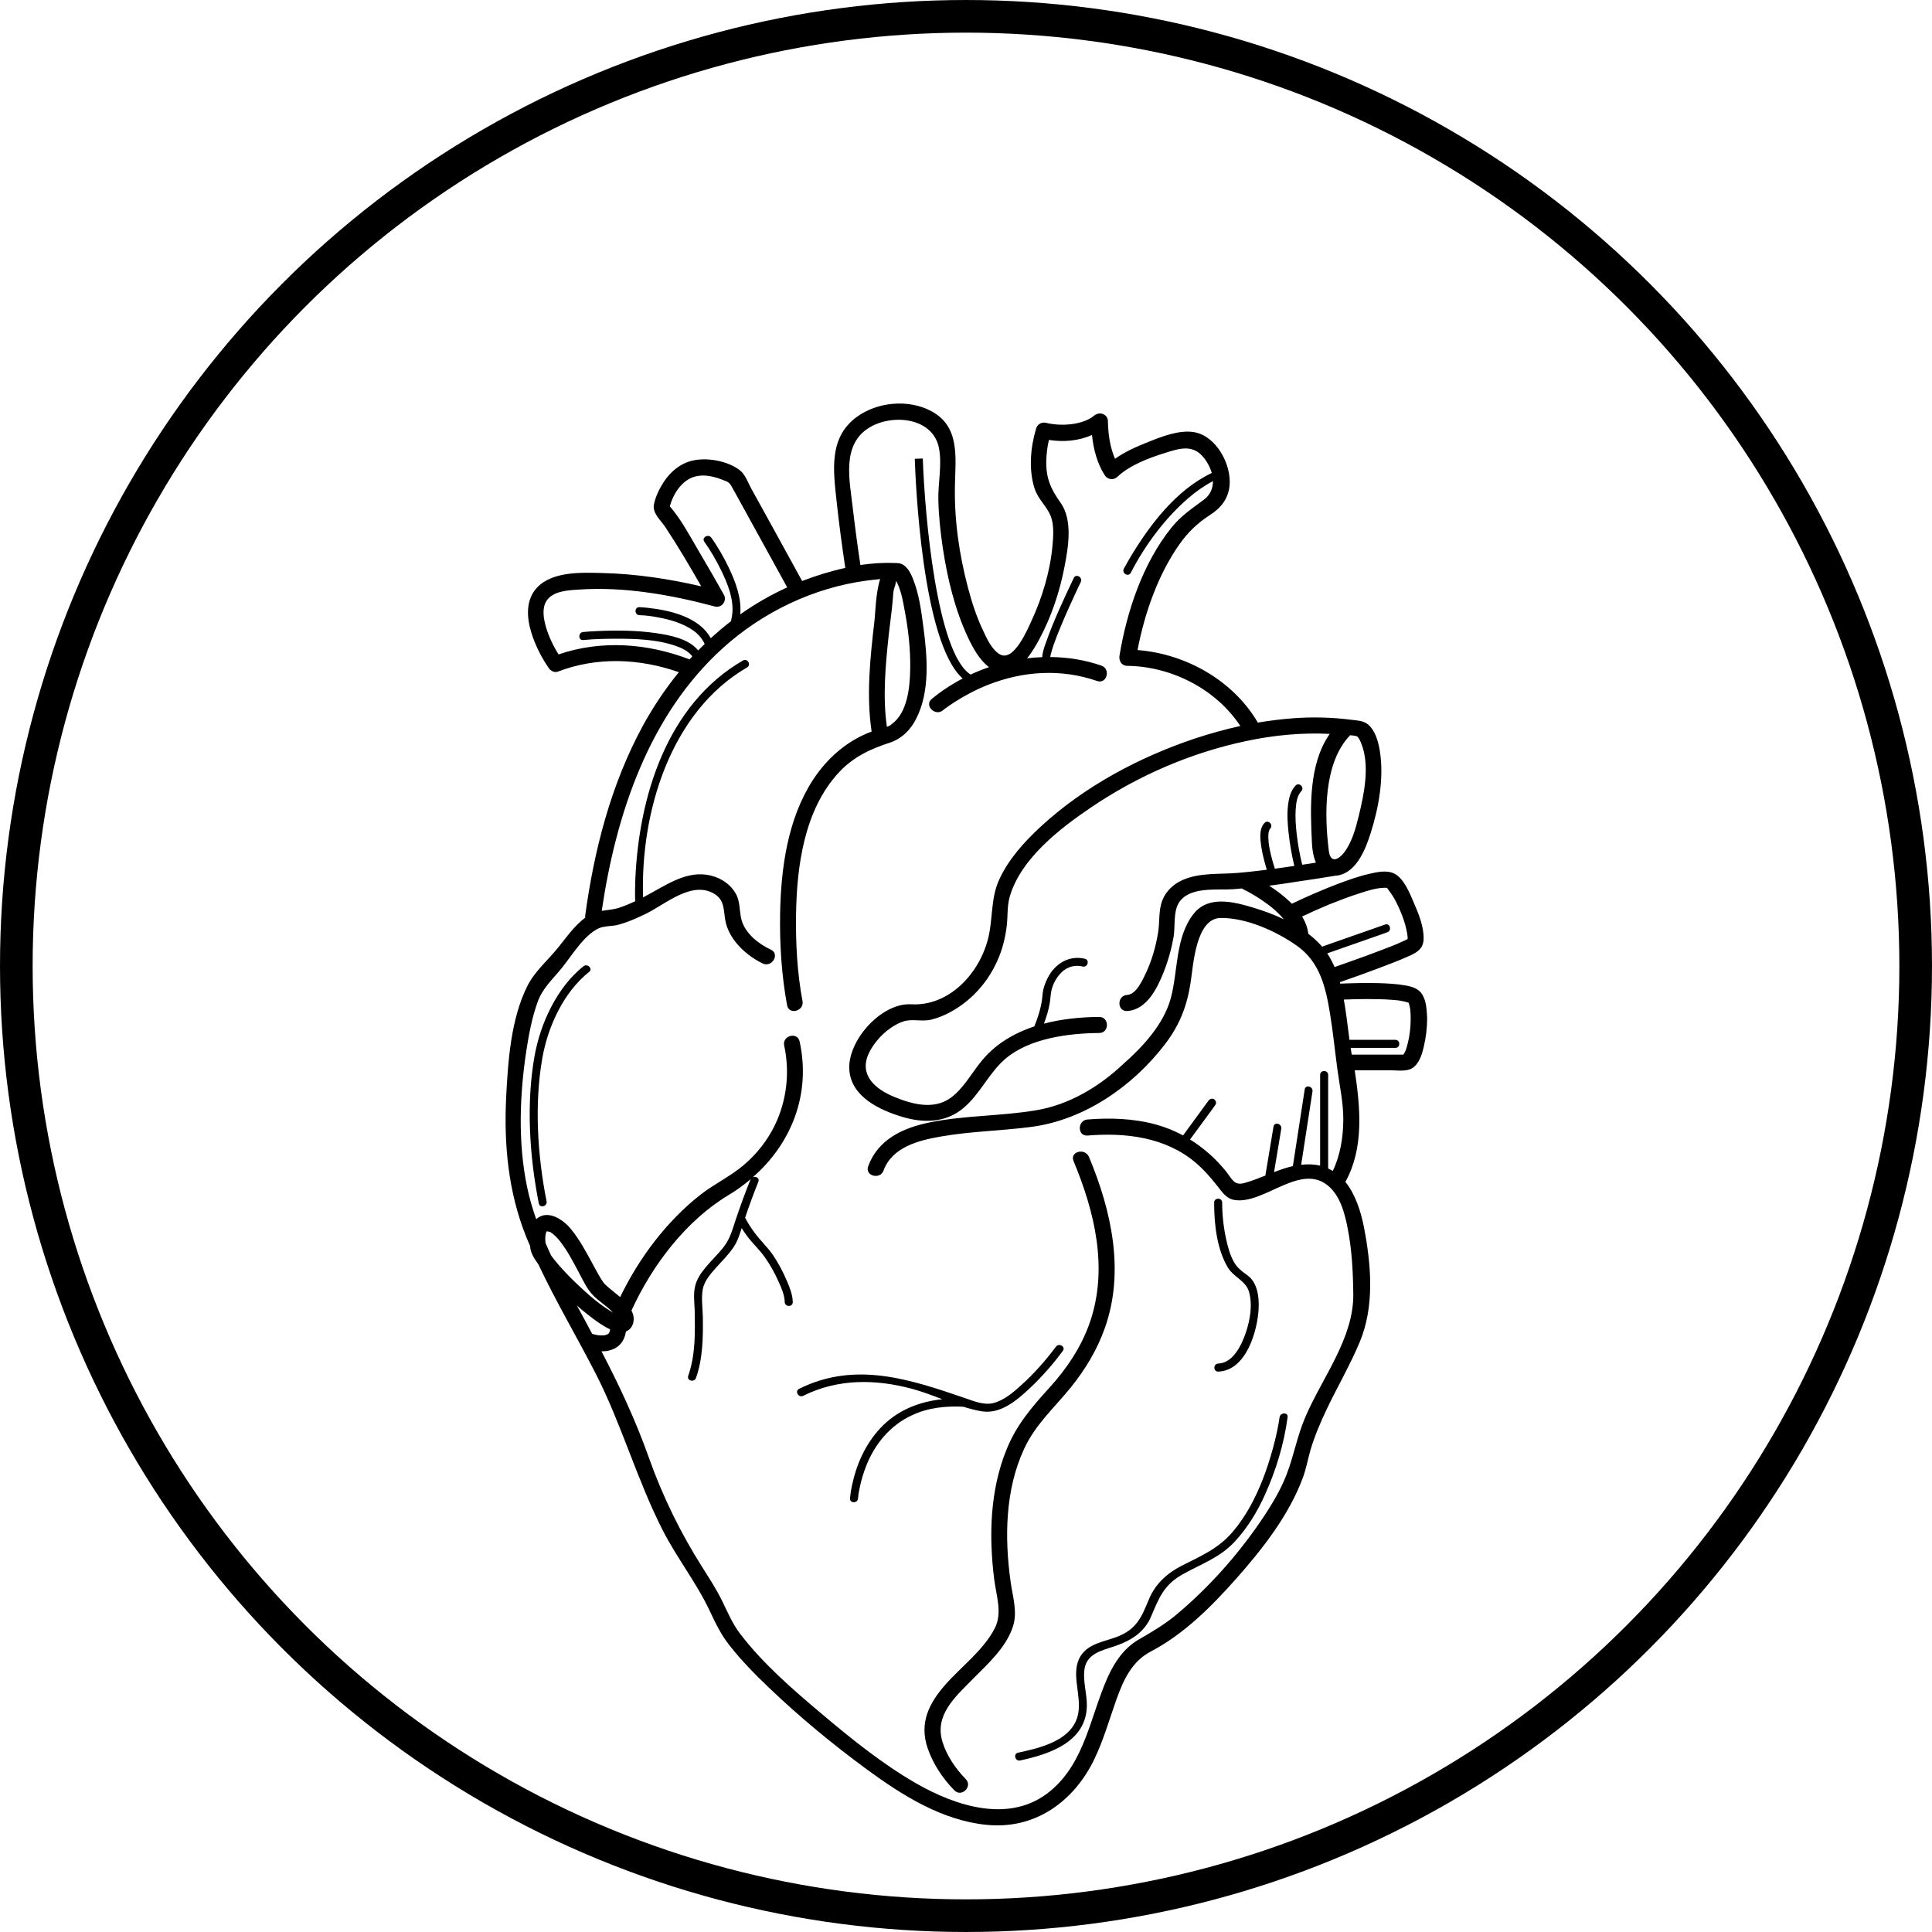
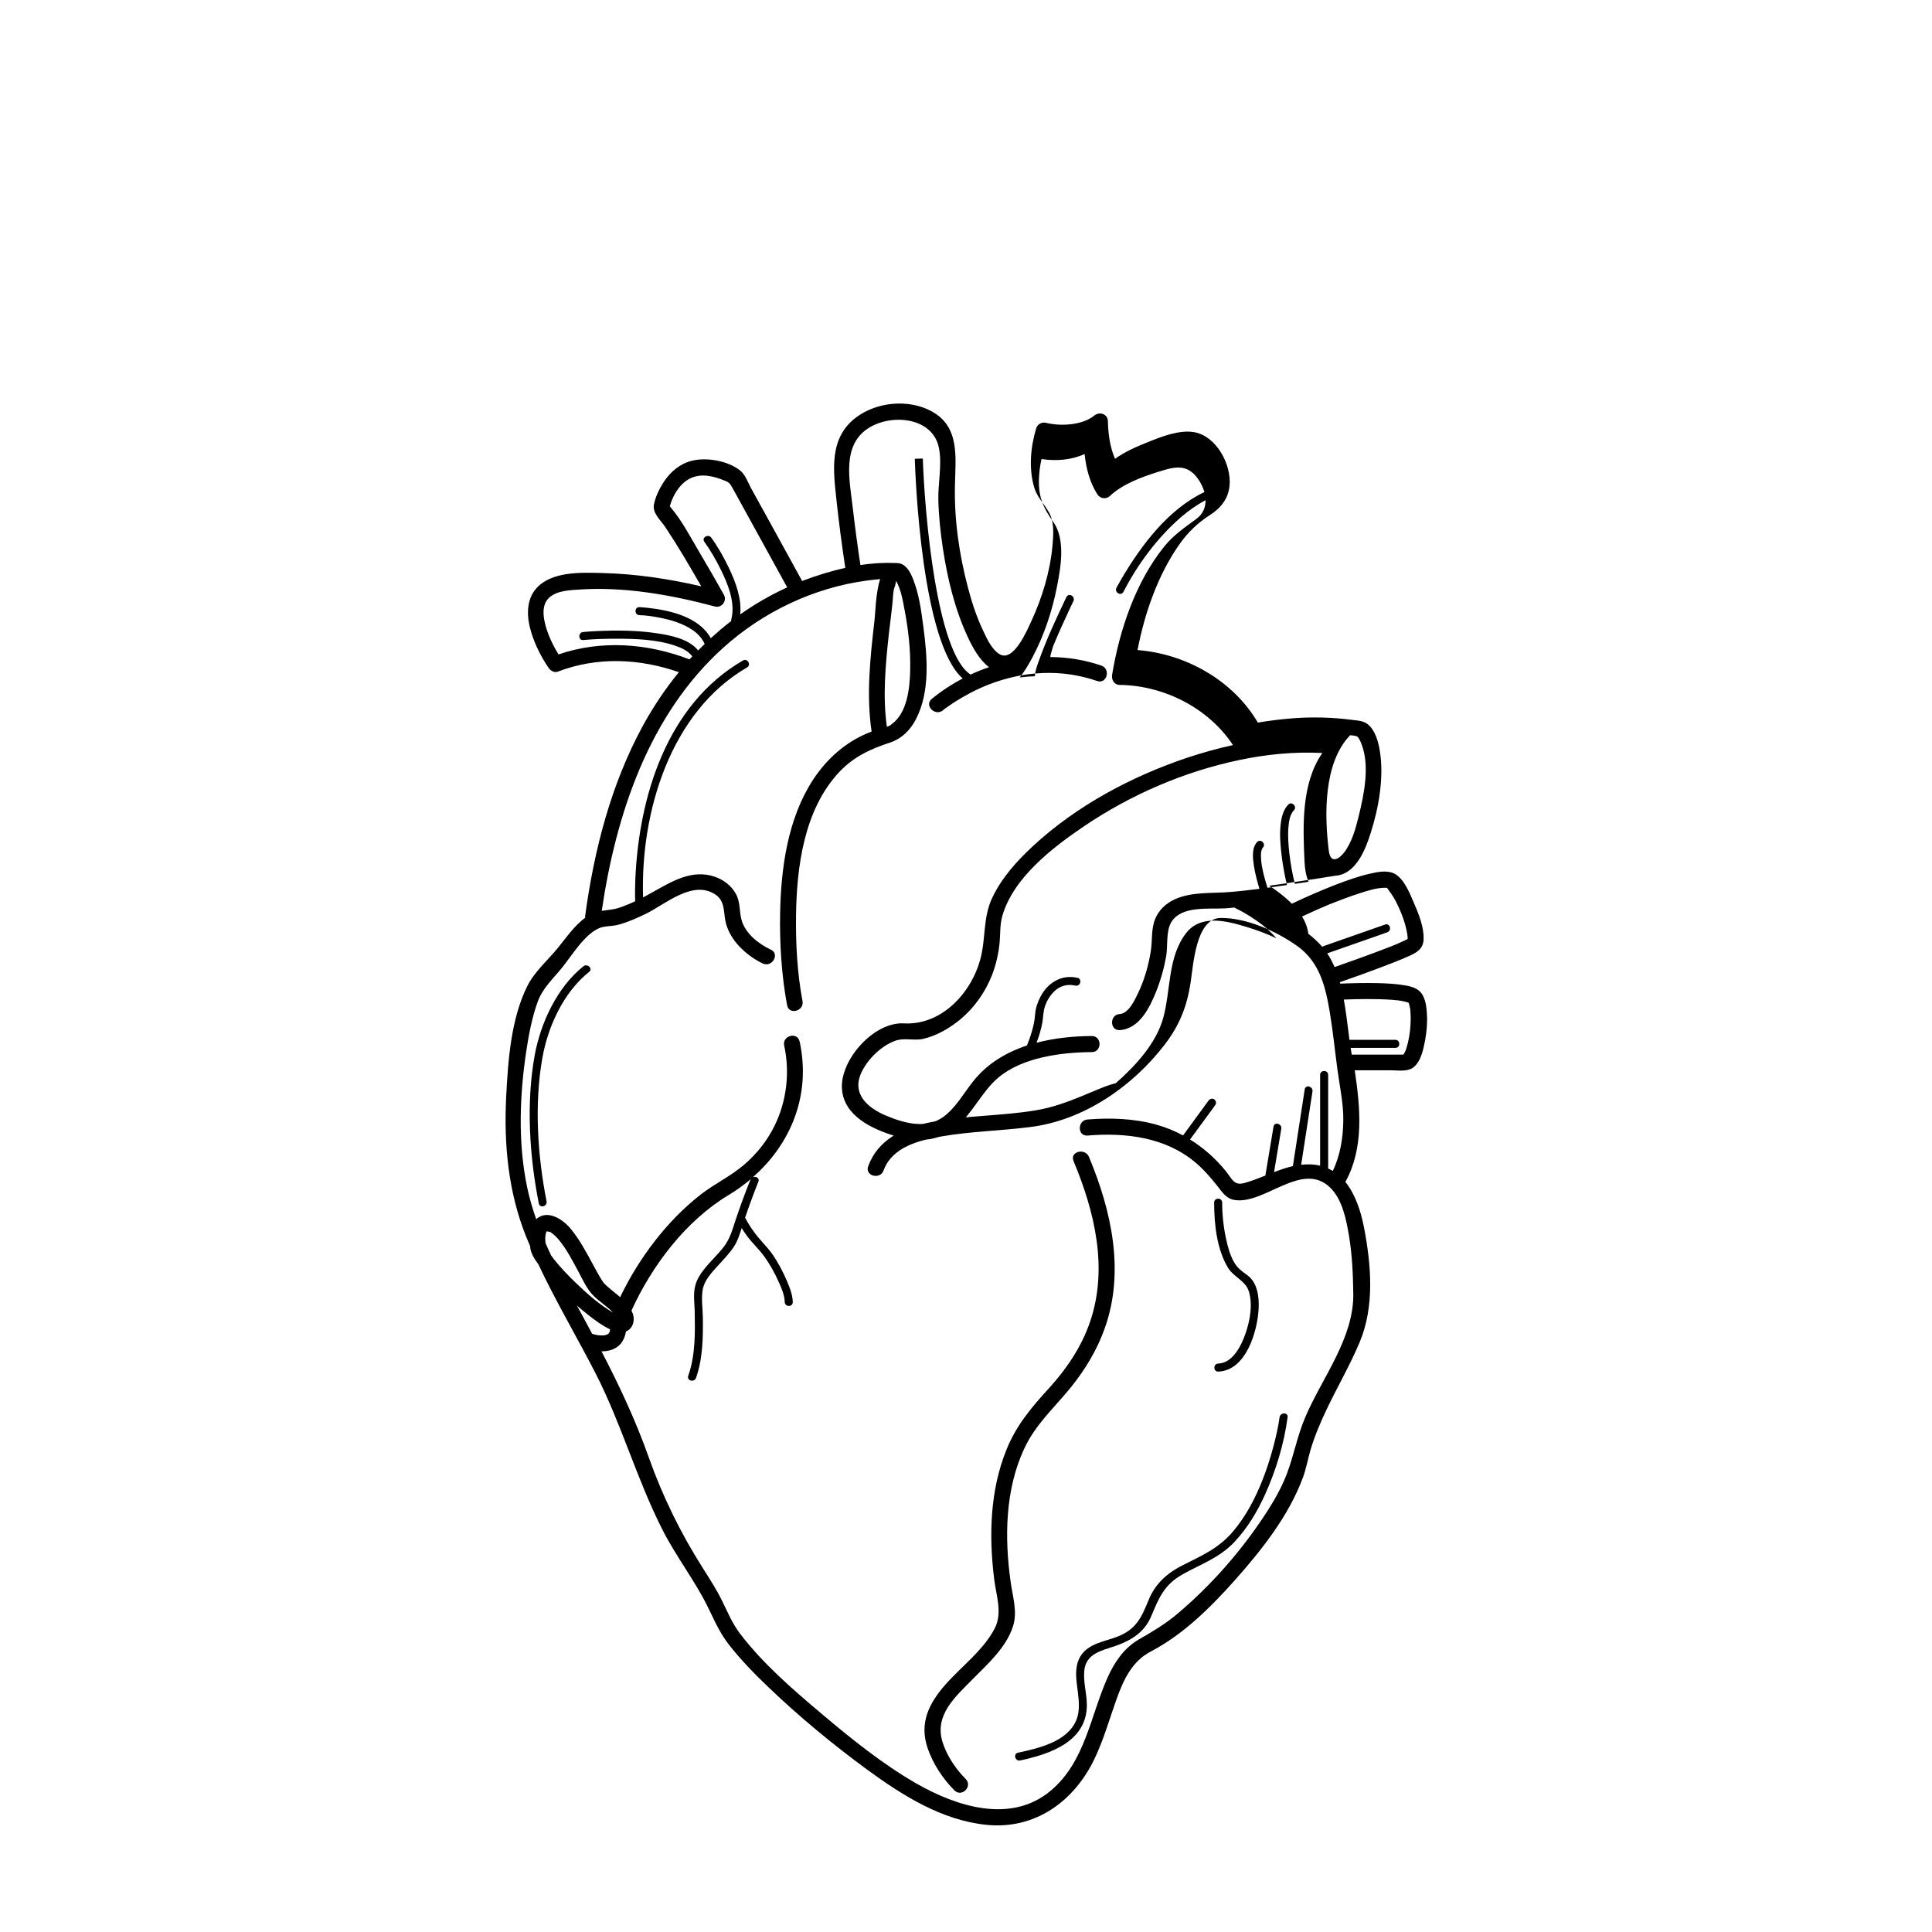
<svg xmlns="http://www.w3.org/2000/svg" xml:space="preserve" style="enable-background:new 0 0 1467.6 1467.6;" viewBox="0 0 1467.6 1467.6" y="0px" x="0px" id="Layer_1" version="1.1">
  <style type="text/css">
	.st0{fill:none;stroke:#000000;stroke-width:24.789;stroke-miterlimit:10;}
</style>
  <g>
    <path d="M1053.8,674.7c-0.1-0.1-0.1-0.2-0.2-0.2h0C1053.7,674.7,1053.8,674.7,1053.8,674.7z" />
-     <path d="M1080.3,755.3c-2.8-4.5-8.1-6-13.1-6.8c-6.8-1.2-13.8-1.5-20.7-1.7c-9.4-0.2-18.9,0-28.4,0.4c-0.1-0.4-0.2-0.8-0.3-1.1   c10.1-3.5,20.2-7.1,30.2-10.9c7.8-3,15.7-5.9,23.3-9.4c5.6-2.6,9.8-5.4,10.1-12.2c0.4-9.5-3.9-19.8-7.6-28.3   c-3-7-7.2-17.6-14.3-21.5c-5.7-3.1-13.4-1.4-19.4,0c-8.3,1.9-16.3,4.8-24.3,7.8c-11.7,4.5-23.2,9.5-34.5,14.9   c-0.7-0.7-1.3-1.3-1.9-1.9c-4.7-4.4-9.9-8.3-15.3-11.8c6.3-0.8,12.5-1.7,18.7-2.7c10.6-1.5,21.1-3.2,31.7-4.9   c1.1-0.1,2.1-0.2,3.3-0.5c13.2-3.4,19.7-20.2,23.3-31.6c6.2-19.3,10.3-42.2,7.1-62.4c-1.1-6.9-3.3-15.5-8.9-20.3   c-3.6-3-7.9-3-12.5-3.6c-14.7-1.9-29.6-2.3-44.4-1.2c-9,0.7-18,1.8-26.9,3.3c-18.8-32.1-54.9-52.3-91.4-55.1   c5.4-28.1,15.5-57.1,31.8-80.3c6.3-9,13.9-16.3,23.1-22.2c8.3-5.3,14-12.3,15-22.3c1.6-15.9-9.9-37.7-26.8-40.7   c-11.5-2-25.2,3.5-35.6,7.7c-8.4,3.3-17.1,7.2-24.6,12.5c-3.9-8.9-5.2-19.1-5.4-28.5c-0.1-5.6-6.4-7.6-10.4-4.3   c-8.5,7-24.6,8.4-36.6,5.5c-3.3-0.8-6.5,1-7.5,4.2c-4.3,14.2-5.8,31.2-1.3,45.4c2.6,8.4,9.5,13.8,12.5,21.6   c2.5,6.8,1.8,15.2,1.2,22.2c-1.8,19.5-7.8,39.4-16,57.1c-3.1,6.7-13.4,31.2-23.9,25.4c-6.2-3.4-10.2-12.5-13-18.5   c-4.9-10.3-8.4-21.2-11.3-32.2c-6.7-25.3-10.5-51.7-9.9-77.9c0.4-21,4-44.5-18-56.2c-17.3-9.3-41.1-7-56.7,4.5   c-21.3,15.7-17.7,40.7-15.2,63.9c1.8,16.9,4.1,33.8,6.6,50.7c-11,2.4-21.8,5.8-31.9,9.6c-0.3,0.1-0.6,0.3-0.9,0.4   c-0.1-0.1-0.1-0.2-0.1-0.3c-7.8-14.1-15.6-28.3-23.3-42.4c-5.1-9.3-10.2-18.6-15.4-27.9c-2.3-4.3-4.4-10.4-8.4-13.5   c-9.3-7.3-25.6-10.2-36.9-7.2c-8.9,2.3-16,8.4-21,16c-3.3,5.1-6.4,11.4-7.5,17.4c-1.1,6.4,5.3,11.8,8.7,16.9   c9.7,14.6,18.6,29.8,27.3,45c-24.5-5.7-49.9-9.5-74.8-10.1c-15.8-0.4-38-1.5-49.9,11c-8.9,9.3-7.9,23.2-4.3,34.5   c2.9,9.3,7.5,18.5,13.1,26.6c1.4,2.1,4.3,3.8,6.9,2.8c30.1-11.5,62.1-10,92,0.4c-10.3,12.6-19.4,26.2-27.3,40.6   c-24.3,44.6-37.1,94.5-43.9,144.6c-0.1,0.5,0,0.9,0.1,1.3c-8.4,6.1-15.3,16.2-21.1,23.3c-7.5,9.1-17.6,17.9-22.9,28.6   c-12.5,24.9-14.7,56.9-16.1,84.2c-1.8,36.3,1.6,72.4,15.2,106.3c1,2.4,2,4.7,3,7.1c0.1,4.9,3.3,9.8,6.2,13.7   c13.3,28.3,29.4,55.4,43.7,83.3c19.6,38.4,31.1,80,50.6,118.4c10.7,21.1,25.7,40,35.8,61.4c4.5,9.5,8.5,18,15,26.3   c9.1,11.6,19.4,22.1,30.1,32.3c23.3,22.3,48.4,43,74.4,62.1c26.9,19.7,57,38.7,90.9,42.1c36.6,3.7,66.2-17.5,81.8-49.7   c7.1-14.7,11.5-30.5,17-45.9c5.3-14.7,11.7-28.7,26.2-36.2c25-13.1,45.8-34,64.4-54.9c20.2-22.8,40.4-48.5,51-77.3   c2.4-6.6,3.6-13.4,5.5-20.1c3.2-11,7.7-21.5,12.6-31.8c8.1-17,17.7-33.4,25-50.9c11.4-27.2,8.7-58.7,3.2-87.2   c-2.5-12.8-6.8-25.3-14.1-34.4c14.2-25.7,11.4-55.9,7.1-84.8h27c5.1,0,12.2,1.2,16.7-1.6c5.2-3.3,7.4-10.4,8.7-16.1   c1.7-7.1,2.6-14.5,2.6-21.8C1083.8,767.7,1083.6,760.5,1080.3,755.3L1080.3,755.3z M1069.9,761.6   C1069.9,761.6,1069.9,761.6,1069.9,761.6z M1069.8,761.5C1069.8,761.5,1069.8,761.5,1069.8,761.5   C1069.7,761.3,1069.7,761.3,1069.8,761.5z M1069.3,713.9C1069.2,713.9,1069.3,713.9,1069.3,713.9   C1069.3,714.1,1069.3,713.9,1069.3,713.9z M1070.3,712.7C1070.3,712.5,1070.6,712.5,1070.3,712.7z M1032.7,678.6   c6.1-2,12.9-4.1,18.5-4.2c0.5,0,1.1,0,1.6,0c0.1,0,0.2,0,0.2,0h0.1c0.2,0,0.3,0.1,0.5,0.1c0-0.1-0.1-0.1-0.2-0.3   c0.1,0.1,0.1,0.2,0.2,0.3c0.2,0.1,0.4,0.2,0.7,0.2c-0.4-0.1-0.5,0-0.5,0c2,2.8,4,5.4,5.7,8.5c4.3,8.1,8,17.2,9.5,26.3   c0.2,1.3,0.3,2.5,0.3,3.8c-0.1,0.1-0.3,0.2-0.4,0.2c-1,0.6-2.1,1-3.1,1.5c-6.3,3-13,5.4-19.6,7.9c-10.8,4.1-21.6,7.9-32.4,11.7   c-1.6-3.6-3.4-7.1-5.6-10.4c13.2-4.6,26.5-9.3,39.7-13.9c2-0.7,3.9-1.4,5.9-2.1c3.7-1.3,2.1-7.2-1.6-5.9   c-13.8,4.8-27.6,9.7-41.4,14.5c-2,0.7-3.9,1.4-5.9,2.1c-0.2,0.1-0.4,0.2-0.5,0.3c-3.1-3.6-6.7-6.9-10.6-9.9   c-0.5-4.7-2.3-9.1-4.7-13.1c6.8-3.2,13.7-6.3,20.7-9.2C1017.3,684,1024.9,681.1,1032.7,678.6L1032.7,678.6z M964.9,688.1   C965.6,688.7,965.1,688.3,964.9,688.1z M1032.1,620c-2.3,9.4-5.1,19.7-11,27.5c-4,5.2-10.4,9-11.7-1.2   c-3.4-27.1-4.1-66.8,16.2-87.8c2,0.1,3.9,0.4,5.3,0.9c0.1,0.1,0.1,0.1,0.2,0.2c1.2,1,2.4,3.6,3.2,5.8   C1040.7,582,1036.1,603.6,1032.1,620L1032.1,620z M1030.8,559.3C1030.4,559.1,1030.5,559,1030.8,559.3z M424.3,497.1   c-4.2-6.7-7.7-14.1-9.8-21.6c-1.6-6-2.9-13.4,0.6-19c4.8-7.5,16.1-8.1,24-8.6c34.5-2.5,70.6,3.9,103.9,12.8   c5.2,1.4,9.5-4.3,6.9-8.9c-5.9-10.6-12-21.1-18.2-31.6c-7-11.8-13.8-25.1-22.9-35.6c2.2-7.9,6.8-15.9,13.7-20.2   c7.8-4.9,17.2-3.4,25.4-0.3c6.6,2.5,6,2.1,9.7,8.7l40.4,73.4c-12.6,5.7-24.5,12.6-35.7,20.5c1.2-12.2-3.6-24.8-8.7-35.5   c-3.8-7.9-8.2-15.7-13.3-22.8c-2.3-3.1-7.5-0.1-5.3,3.1c4.7,6.5,8.8,13.7,12.4,20.9c5.6,11.3,11.4,25.5,8.1,38.2   c-0.1,0.4-0.1,0.8-0.1,1.2c-5.4,4.1-10.5,8.5-15.5,13c-8.8-16.2-31.2-21.3-48.1-23.1c-2-0.2-4.1-0.4-6.1-0.5c-3.9-0.1-3.9,6,0,6.1   c4.8,0.1,9.6,0.8,14.3,1.7c9.2,1.7,18.6,4.4,26.4,9.8c3.8,2.6,7,6.2,8.9,10.4c-1.7,1.6-3.3,3.2-5,4.9c-7-8.9-21.4-11.6-31.7-13.1   c-14.9-2.2-30.1-2.3-45.2-1.6c-3.5,0.2-6.9,0.3-10.4,0.7c-3.9,0.3-3.9,6.4,0,6.1c8.4-0.8,16.9-1,25.3-1c14.8,0,30.4,0.5,44.6,5.3   c4.8,1.6,9.9,4,13,8.1c-0.7,0.8-1.4,1.5-2.1,2.3C491.9,488.6,456.8,486,424.3,497.1L424.3,497.1z M414.4,938.1c0,0,0,0,0-0.1   c0.1-0.6,0.3-1.2,0.5-1.9c0.1-0.4,0.1-0.3,0.3-0.7c0,0,0,0,0.1,0c0.9,0.1,0.8,0,1.6,0.2c1.7,0.4,0.7,0.1,1.7,0.7   c2.2,1.4,4.8,4,6.8,6.6c5.6,7.1,9.8,15.3,14.1,23.3c3.2,6,6.2,12.8,11,17.7c4.5,4.7,10.7,8.3,15.2,13.2   c-10.5-6.1-19.6-14.3-28.4-22.7c-5.9-5.7-11.7-11.7-16.8-18.2c-0.5-0.6-1.2-1.6-1.9-2.6c-1.5-3.1-2.8-6.2-4.2-9.3v-0.1   c-0.1-1.1-0.2-2.1-0.2-3.2c0-0.7,0-1.4,0.1-2.1C414.4,938.6,414.4,938.4,414.4,938.1L414.4,938.1z M463,1011.7   C462.9,1012.2,462.7,1012.4,463,1011.7z M463.2,1011.4C463.2,1011.4,463.1,1011.5,463.2,1011.4c-0.2,0.5-0.5,0.9-0.7,1.3   c-0.1,0.1-0.2,0.3-0.3,0.4c-0.1,0.1-0.2,0.1-0.3,0.2c0,0-0.1,0-0.1,0.1c-0.1,0.1-0.3,0.1-0.4,0.2c-0.2,0.1-0.9,0.4-1.4,0.5   c-0.4,0.1-0.8,0.2-1.2,0.3c-0.3,0-0.5,0-0.8,0c-1.1,0-2.3,0-3.4-0.1c0,0-0.1,0-0.1,0c-0.5-0.1-1.1-0.2-1.6-0.3   c-0.9-0.2-1.8-0.4-2.7-0.7c-0.1,0-0.2-0.1-0.4-0.1c-2.5-4.8-5.1-9.5-7.6-14.2c-1.3-2.4-2.6-4.9-4-7.3c2.9,2.5,5.8,5,8.8,7.3   c5.1,4,10.5,8,16.4,10.8c0,0.2,0,0.4-0.1,0.6C463.4,1010.8,463.3,1011.1,463.2,1011.4L463.2,1011.4z M1028,982.9   c0.4,33.6-23.5,63.4-36.3,93.2c-6.2,14.3-8.8,29.4-14.3,43.8c-5.1,13.2-12.7,25.4-20.7,37c-17.6,25.6-39,49.4-62.8,69.4   c-9.2,7.7-18.8,13.3-29,19.2c-11.2,6.5-18.4,17.3-23.6,28.9c-13.1,29.4-17.1,64.1-43.2,85.9c-30.4,25.5-72,11.8-102.5-5.8   c-25.3-14.6-48.5-33.3-70.8-52.1c-22.2-18.7-45-38.3-62.7-61.5c-5.8-7.7-9.1-15.7-13.3-24.3c-4.2-8.7-9.5-16.9-14.7-25.1   c-17-26.7-30.7-54.6-41.3-84.5c-9.9-27.9-22.3-54.4-35.9-80.5c5.4,0.1,11.2-1.6,14.7-5.9c2.2-2.7,3.4-5.9,3.9-9.2   c2.6-1,4.8-3.2,5.6-6.9c0.7-3.2,0-6.2-1.4-9c15.7-34.4,41.4-68.3,73.9-87.8c6.1-3.6,11.7-7.8,16.9-12.2c-0.2,0.2-0.3,0.4-0.5,0.7   c-4.1,10.2-7.9,20.6-11.4,31.1c-2.4,7.3-4.2,14-9,20.1c-4.3,5.5-9.5,10.3-13.9,15.7c-3.4,4.2-6.5,8.7-7.7,14.1   c-1.4,5.8-0.5,12.2-0.3,18.1c0.3,16.6,0.7,33.9-4.9,49.8c-1.3,3.7,4.6,5.3,5.9,1.6c5.2-14.7,5.4-30.7,5.2-46   c-0.1-6.8-1.3-14.4-0.1-21.1c1.2-7,6.7-12.8,11.3-17.9c4.2-4.6,8.7-9.2,12.2-14.4c3-4.5,4.5-9.4,6.1-14.4c1.2,1.9,2.4,3.7,3.7,5.5   c4.3,5.9,9.8,10.8,14,16.8c4,5.7,7.4,11.8,10.2,18.1c2.2,4.8,4.7,10.4,4.8,15.8c0.1,3.9,6.2,3.9,6.1,0c-0.1-5.6-2.3-11.1-4.5-16.2   c-2.9-6.8-6.4-13.4-10.5-19.5c-4.2-6.1-9.6-11-14-17c-2.7-3.6-5.1-7.4-7.2-11.4c3.1-9.2,6.5-18.4,10.1-27.4   c1.1-2.8-2.1-4.3-4.3-3.3c29.3-25.5,44.4-63.1,35.6-103.2c-1.7-7.6-13.4-4.4-11.7,3.2c4.4,20.2,1.9,42-7.2,60.6   c-5.6,11.5-13.6,21.6-23.4,30c-10.1,8.6-22.2,14.3-32.7,22.4c-25.7,20-47.1,48.4-61.3,78c-2.6-2.2-5.2-4.2-7.2-5.9   c-1.6-1.3-3.2-2.7-4.7-4.2c-0.2-0.2-0.4-0.4-0.5-0.6c0-0.1,0,0-0.1-0.1c-0.5-0.7-0.9-1.3-1.4-2c-2.4-3.8-4.5-7.8-6.7-11.8   c-5.1-9.4-10.1-18.9-16.9-27.2c-5.9-7.2-17.7-15.1-26.3-7.4c-2.8-8-5.2-16.1-6.9-24.4c-7-33.6-5.7-69.7-0.6-103.4   c1.9-12.5,4.3-25.2,8.6-37.2c3.8-10.5,11.4-17.2,18.3-25.7c7.6-9.3,16.9-25.2,28.3-30.3c4.2-1.8,9.6-1.4,14.1-2.5   c7.5-1.9,14.8-5.2,21.8-8.6c14.6-7.2,34.9-25.4,51.9-14.9c7.6,4.7,6.8,12,8.1,19.7c1.2,6.8,4.5,12.9,9,18.2   c5.2,6.1,12.2,11.4,19.5,14.9c7.1,3.3,13.2-7.2,6.2-10.5c-9.3-4.3-19.2-12.1-22.2-22.2c-2-6.9-0.8-13.8-4.5-20.4   c-3.4-6-9.1-10.4-15.6-12.7c-17.8-6.3-33.4,3.8-48.4,12.1c-2.1,1.2-4.3,2.3-6.4,3.5c-2.1-64.6,20.7-140.9,79-174.7   c3.4-2,0.3-7.2-3.1-5.3c-57.8,33.5-79.1,103.3-81.8,166.4c-0.2,5.5-0.3,11-0.1,16.5c-4,1.9-8.1,3.6-12.3,5   c-4.3,1.4-8.8,1.6-13.1,2.3c10.8-73.3,35.7-148.6,92-199.6c30.3-27.4,68.9-45.9,109.5-51.3c3.3-0.4,6.6-0.8,10-1.1   c-3.5,10.9-3.6,26-4.4,32.3c-3.2,27.5-6.2,55.9-2.1,83.5c-2.3,0.9-4.6,1.8-6.8,2.9c-15.6,7.4-28.4,19.5-37.8,33.9   c-19.2,29.6-24.3,67.1-24.9,101.7c-0.4,23.1,1.1,46.7,5.3,69.4c1.4,7.7,13.2,4.4,11.7-3.2c-4-21.3-5.2-43.5-4.9-65.2   c0.5-37.1,6.2-80.2,32.6-108.5c10.9-11.7,23.7-17.7,38.5-22.5c9.1-3,15.8-9.6,20.1-18.1c10.8-21.1,8.5-47.5,5.5-70.1   c-1.6-12.2-3.3-25.1-8-36.6c-1.9-4.7-4.8-10.3-10.2-11.5c-0.5-0.1-0.9-0.1-1.4-0.1c-0.2,0-0.3-0.1-0.5-0.1c-0.3,0-0.7,0-1.1,0   c-0.1,0-0.3,0-0.4,0c-8.6-0.4-17.4,0.2-26.2,1.5c-2.2-14.4-4.1-28.9-5.8-43.4c-2.4-21-8.8-48.3,12.9-61.2   c17.5-10.4,48.1-7.5,52.6,15.9c2.4,12.6-0.8,26.6-0.5,39.4c0.3,12.2,1.6,24.3,3.4,36.4c3.5,23.1,9.1,46.5,19,67.7   c3.4,7.3,8.7,17.3,16.1,22.8c-4.8,1.6-9.4,3.5-14,5.6c-25.8-16.3-34.9-122.1-36.3-164.1l-6.1,0.2c0.5,15.4,5.4,139.7,36.4,166.9   c-8.4,4.4-16.3,9.6-23.5,15.5c-6,5,2.6,13.6,8.6,8.6c0.5-0.4,0.5-0.5,0.5-0.5c0.1-0.1,0.3-0.2,1-0.7c2.3-1.7,4.7-3.3,7.1-4.9   c8-5.1,16.5-9.6,25.3-13.1c26.8-10.6,55.6-12.5,83.1-3c7.4,2.6,10.6-9.2,3.2-11.7c-12.4-4.3-25.6-6.4-38.8-6.5c0-0.2,0-0.2,0.1-0.5   c0.1-0.8,0.3-1.5,0.5-2.3c0.5-1.9,1.1-3.8,1.7-5.7c1.7-4.9,3.6-9.7,5.6-14.5c3.9-9.4,8.1-18.7,12.4-27.9c1-2.1,1.9-4.1,2.9-6.1   c1.7-3.5-3.6-6.6-5.3-3.1c-7.6,16-15.2,32.2-21.1,48.9c-1.3,3.6-2.7,7.5-2.9,11.3c-3.8,0.1-7.7,0.4-11.5,0.9   c3.9-4.8,7.1-10.4,9.5-14.9c9-16.9,15.3-35.7,18.9-54.5c2.9-14.8,6.5-35.6-3-48.9c-7.6-10.6-11.2-18.9-10.8-32.3   c0.2-5.1,0.8-10.3,2-15.3c11,1.7,22.6,0.8,32.7-3.8c1.1,10.7,3.9,21.6,9.7,30.6c2.2,3.4,6.6,4,9.6,1.2c9.5-8.9,23.7-14.2,35.8-18   c10.8-3.4,20.9-6.9,29.2,2.7c3,3.5,5.4,7.9,6.7,12.4c-27.2,12.9-47.4,39.7-62.4,64.9c-1.5,2.6-3,5.2-4.4,7.8   c-1.8,3.5,3.5,6.6,5.3,3.1c10.8-21,25.9-41.3,43.8-56.8c5.7-4.9,11.9-9.3,18.6-12.8c0,5.3-1.9,10.4-6.9,14.1   c-9,6.7-17.4,12.2-24.6,21.2c-21.7,26.9-33.9,63.4-39.5,97.3c-0.6,3.9,1.6,7.7,5.9,7.7c33.4,0.4,67.3,17.5,85.9,45.7   c-11.5,2.5-22.9,5.7-34.2,9.4c-42.7,14.3-84.4,36.5-117.6,67.2c-12.2,11.3-24,24.3-31.1,39.5c-7.2,15.2-4.7,31-9.1,46.9   c-7.2,26.1-29.9,50-58,48.4c-22.9-1.3-48.8,28-47,50.1c1.6,20.2,22.8,30.1,39.8,35.3c16.5,5,33.5,4.8,47.1-6.8   c12.5-10.6,19.1-26.4,31.5-37.1c18.3-15.7,48-19.5,71.4-19.7c7.8,0,7.8-12.2,0-12.2c-13.9,0.1-28.3,1.5-42,5.1   c1.9-5,3.5-10.2,4.4-15.4c0.7-4.1,0.6-8,1.9-12c1.4-4.3,3.9-8.5,7.2-11.7c4.4-4.2,10.1-5.7,16-4.3c3.8,0.9,5.4-5,1.6-5.9   c-12.1-2.8-22.6,3.7-28.1,14.3c-2.2,4.2-3.8,8.8-4.1,13.5c-0.4,5.6-1.7,10.7-3.4,16c-0.8,2.5-1.8,5.1-2.8,7.6   c-15.9,5.3-30.3,13.8-40.9,27.3c-7.2,9-13.2,20.1-22.7,27c-12.9,9.3-29.4,4.8-42.9-0.8c-14.6-6-27-16.8-19.1-33.3   c4.8-10,15-20,25.6-23.8c6.8-2.5,14.3,0.2,21.5-1.5c10.4-2.5,20-8.2,28.1-14.9c10.7-9,18.8-20.6,23.9-33.6   c2.9-7.5,4.7-15.3,5.6-23.2c0.8-7.1,0.2-14.3,2.1-21.3c8.2-29.2,38.3-52.3,62.1-68.4c35.5-24,75.9-41.5,117.8-50.3   c20.7-4.4,42.1-6.5,63.3-5.4c-16.2,23.2-14.8,56.3-13.5,83.2c0.2,4.8,1.1,10.1,3,14.6c-3.5,0.6-6.9,1.1-10.4,1.6   c-1.9-7.7-3.3-15.5-4.2-23.4c-0.7-6.4-1.2-12.8-0.7-19.2c0.3-4.4,1-9.9,4.2-13.3c2.7-2.8-1.6-7.1-4.3-4.3   c-3.9,4.1-5.2,9.8-5.8,15.2c-0.8,6.7-0.3,13.6,0.4,20.3c0.9,8.6,2.4,17.2,4.4,25.6c-4.9,0.7-9.8,1.4-14.8,2.1   c-1.1-3.5-2.1-7-3-10.6c-0.9-4-1.8-8.1-1.9-12.2c0-0.9-0.1-1.9,0-2.9c0-1,0.1-1.4,0.2-2c0.1-0.4,0.2-0.8,0.3-1.1   c0-0.1,0.2-0.6,0.3-0.7c0.1-0.2,0.3-0.5,0.4-0.7c0-0.1,0-0.1,0-0.1c0,0,0.1-0.1,0.2-0.2c2.7-2.8-1.6-7.1-4.3-4.3   c-4.4,4.6-3.3,12.4-2.5,18.1c0.9,5.9,2.5,11.8,4.2,17.5c-7.4,0.9-14.8,1.8-22.3,2.4c-14,1.2-28.7-0.4-41.9,5.5   c-6.8,3.1-12.3,8.2-15.1,15.2c-3.1,7.8-1.9,16.5-3.3,24.7c-1.7,10.5-4.7,21-9.2,30.6c-2.5,5.2-7.3,16.3-14.3,16.7   c-7.8,0.4-7.8,12.6,0,12.2c15-0.9,23-17.5,27.8-29.7c3.4-8.6,5.9-17.5,7.5-26.6c1.3-7.9-0.3-18.7,3.8-25.6   c7.7-12.9,28.7-9.8,41.3-10.6c2.3-0.2,4.5-0.4,6.8-0.6c0.2,0.1,0.3,0.3,0.5,0.4c4.6,2.2,9.1,4.8,13.3,7.6c1.9,1.3,3.9,2.6,5.7,4   c0.4,0.3,0.8,0.6,1.3,0.9l0.6,0.5c1,0.8,1.9,1.6,2.9,2.4c1.9,1.7,3.7,3.4,5.4,5.2c0.7,0.8,1.4,1.6,2.1,2.4   c-7.7-3.7-15.6-6.5-23.1-8.8c-15-4.5-34.2-9.5-45.4,4.7c-14.1,18-11.7,43.4-17.4,64.3c-5.4,19.7-21.3,36.8-36.2,49.9   C835,825.5,812,839.3,787,843.4c-26.7,4.5-54.1,3.8-80.7,9.2c-20.2,4.1-39.3,12.8-46.8,33.3c-2.7,7.4,9.1,10.5,11.7,3.2   c6.5-17.8,26.8-22.9,43.7-25.8c22.4-3.9,45.4-4.3,67.9-7.2c40.4-5.1,77.3-30.6,101.8-62.4c11.3-14.7,17-29,19.8-47.2   c2.1-13.4,3.9-49.1,23-49.2c19.6-0.1,41.9,10,57.6,21c17.6,12.4,22,31.4,25.3,51.6c2.3,14,3.7,28.1,5.6,42.2   c1.7,13,4.7,26,4.5,39.1c-0.1,12.6-2.3,26.6-8,38.3c-1.1-0.7-2.3-1.3-3.5-1.9v-71.1c0-3.9-6.1-3.9-6.1,0v69   c-4.3-1.1-9.1-1.3-14.4-0.7c2.5-16,4.9-32,7.4-48l1.2-7.7c0.6-3.8-5.3-5.5-5.9-1.6c-2.8,17.9-5.5,35.9-8.3,53.8   c-0.2,1.5-0.5,3-0.7,4.5c-4.9,1.1-9.6,2.8-14.3,4.6c1.5-9.2,3.1-18.4,4.6-27.6c0.3-1.8,0.6-3.6,0.9-5.4c0.6-3.8-5.2-5.5-5.9-1.6   c-2.1,12.4-4.1,24.8-6.2,37.2v0c-5.3,2.1-10.6,4.2-16.1,5.7c-7.8,2.1-9.3-3.3-13.8-8.9c-7.8-9.7-17-17.8-27.3-24.2   c5.5-7.5,11-15,16.5-22.5c0.9-1.3,1.9-2.6,2.8-3.9c1-1.3,0.2-3.4-1.1-4.2c-1.5-0.9-3.2-0.2-4.2,1.1c-6.4,8.8-12.9,17.6-19.3,26.4   c-6.5-3.5-13.4-6.3-20.7-8.3c-16.9-4.6-34.6-5.2-51.9-3.8c-7.8,0.6-7.8,12.8,0,12.2c28.8-2.4,59.1,1.2,81.9,20.4   c6.3,5.3,11.7,11.5,16.8,18c3.6,4.5,6.6,9.4,12.7,10.5c22.9,4,51.5-30.1,72.9-9.4c9.4,9.1,12.3,24.6,14.4,37   C1027.2,953.7,1027.8,968.4,1028,982.9L1028,982.9z M673.7,552.1c-3.3-23.2-1-47.5,1.5-70.6c0.9-8.4,2.2-16.8,2.9-25.2   c0.3-2.9,0.3-5.7,0.9-8.5c0.3-1.4,1.2-3.1,1.3-4.5c0,0.1,0.3-1.1,0.4-2.1c3.5,6.3,4.9,13.8,6.2,20.8c3,15.5,4.9,31.4,4.5,47.2   c-0.3,13.2-2.1,32-13.8,40.7C676,551.3,675,551.7,673.7,552.1L673.7,552.1z M1066.7,801L1066.7,801   C1066.7,801,1066.7,801,1066.7,801z M1066.2,801L1066.2,801c0-0.1,0.1-0.1,0.2-0.2C1066.3,800.8,1066.3,800.9,1066.2,801z    M1065.6,801.6c-0.1,0.1,0,0,0.1-0.1C1065.6,801.5,1065.6,801.6,1065.6,801.6z M1067.2,801c-0.1,0-0.2,0-0.3,0   C1068.2,800.7,1067.6,801,1067.2,801z M1070.5,787.1c-0.5,3-1.2,6.1-2.1,9c-0.2,0.7-0.5,1.3-0.7,2c-0.1,0.2-0.1,0.2-0.1,0.3   c0,0.1-0.1,0.1-0.2,0.3c-0.3,0.5-0.5,1.1-0.8,1.6c-0.1,0.2-0.4,0.5-0.6,0.8c-0.1,0-0.2,0-0.3,0h-38.9c-0.3-1.7-0.5-3.4-0.8-5.1h34   c3.9,0,3.9-6.1,0-6.1h-34.9c-0.2-1.6-0.4-3.1-0.6-4.7c-1.1-8.3-2.1-17.2-3.7-25.9c5.7-0.2,11.3-0.4,17-0.4c6.6,0,13.3,0.1,19.9,0.6   c1.4,0.1,2.8,0.3,4.2,0.4c0.2,0,0.4,0,0.6,0.1c0,0,0,0,0.2,0c0.7,0.1,1.5,0.2,2.2,0.4c1.1,0.2,2.1,0.4,3.2,0.7   c0.4,0.1,0.8,0.3,1.3,0.4c0.1,0,0.1,0,0.2,0c0,0,0,0,0,0c0.1,0.1,0.3,0.2,0.4,0.3c0.1,0.2,0.1,0.3,0.2,0.3c0,0,0,0,0,0   c0.3,1.1,0.6,2.1,0.8,3.2c0,0.3,0.1,0.9,0.2,1c0.1,0.7,0.2,1.4,0.2,2.1C1071.9,774.9,1071.4,781.8,1070.5,787.1L1070.5,787.1z" />
+     <path d="M1080.3,755.3c-2.8-4.5-8.1-6-13.1-6.8c-6.8-1.2-13.8-1.5-20.7-1.7c-9.4-0.2-18.9,0-28.4,0.4c-0.1-0.4-0.2-0.8-0.3-1.1   c10.1-3.5,20.2-7.1,30.2-10.9c7.8-3,15.7-5.9,23.3-9.4c5.6-2.6,9.8-5.4,10.1-12.2c0.4-9.5-3.9-19.8-7.6-28.3   c-3-7-7.2-17.6-14.3-21.5c-5.7-3.1-13.4-1.4-19.4,0c-8.3,1.9-16.3,4.8-24.3,7.8c-11.7,4.5-23.2,9.5-34.5,14.9   c-0.7-0.7-1.3-1.3-1.9-1.9c-4.7-4.4-9.9-8.3-15.3-11.8c6.3-0.8,12.5-1.7,18.7-2.7c10.6-1.5,21.1-3.2,31.7-4.9   c1.1-0.1,2.1-0.2,3.3-0.5c13.2-3.4,19.7-20.2,23.3-31.6c6.2-19.3,10.3-42.2,7.1-62.4c-1.1-6.9-3.3-15.5-8.9-20.3   c-3.6-3-7.9-3-12.5-3.6c-14.7-1.9-29.6-2.3-44.4-1.2c-9,0.7-18,1.8-26.9,3.3c-18.8-32.1-54.9-52.3-91.4-55.1   c5.4-28.1,15.5-57.1,31.8-80.3c6.3-9,13.9-16.3,23.1-22.2c8.3-5.3,14-12.3,15-22.3c1.6-15.9-9.9-37.7-26.8-40.7   c-11.5-2-25.2,3.5-35.6,7.7c-8.4,3.3-17.1,7.2-24.6,12.5c-3.9-8.9-5.2-19.1-5.4-28.5c-0.1-5.6-6.4-7.6-10.4-4.3   c-8.5,7-24.6,8.4-36.6,5.5c-3.3-0.8-6.5,1-7.5,4.2c-4.3,14.2-5.8,31.2-1.3,45.4c2.6,8.4,9.5,13.8,12.5,21.6   c2.5,6.8,1.8,15.2,1.2,22.2c-1.8,19.5-7.8,39.4-16,57.1c-3.1,6.7-13.4,31.2-23.9,25.4c-6.2-3.4-10.2-12.5-13-18.5   c-4.9-10.3-8.4-21.2-11.3-32.2c-6.7-25.3-10.5-51.7-9.9-77.9c0.4-21,4-44.5-18-56.2c-17.3-9.3-41.1-7-56.7,4.5   c-21.3,15.7-17.7,40.7-15.2,63.9c1.8,16.9,4.1,33.8,6.6,50.7c-11,2.4-21.8,5.8-31.9,9.6c-0.3,0.1-0.6,0.3-0.9,0.4   c-0.1-0.1-0.1-0.2-0.1-0.3c-7.8-14.1-15.6-28.3-23.3-42.4c-5.1-9.3-10.2-18.6-15.4-27.9c-2.3-4.3-4.4-10.4-8.4-13.5   c-9.3-7.3-25.6-10.2-36.9-7.2c-8.9,2.3-16,8.4-21,16c-3.3,5.1-6.4,11.4-7.5,17.4c-1.1,6.4,5.3,11.8,8.7,16.9   c9.7,14.6,18.6,29.8,27.3,45c-24.5-5.7-49.9-9.5-74.8-10.1c-15.8-0.4-38-1.5-49.9,11c-8.9,9.3-7.9,23.2-4.3,34.5   c2.9,9.3,7.5,18.5,13.1,26.6c1.4,2.1,4.3,3.8,6.9,2.8c30.1-11.5,62.1-10,92,0.4c-10.3,12.6-19.4,26.2-27.3,40.6   c-24.3,44.6-37.1,94.5-43.9,144.6c-0.1,0.5,0,0.9,0.1,1.3c-8.4,6.1-15.3,16.2-21.1,23.3c-7.5,9.1-17.6,17.9-22.9,28.6   c-12.5,24.9-14.7,56.9-16.1,84.2c-1.8,36.3,1.6,72.4,15.2,106.3c1,2.4,2,4.7,3,7.1c0.1,4.9,3.3,9.8,6.2,13.7   c13.3,28.3,29.4,55.4,43.7,83.3c19.6,38.4,31.1,80,50.6,118.4c10.7,21.1,25.7,40,35.8,61.4c4.5,9.5,8.5,18,15,26.3   c9.1,11.6,19.4,22.1,30.1,32.3c23.3,22.3,48.4,43,74.4,62.1c26.9,19.7,57,38.7,90.9,42.1c36.6,3.7,66.2-17.5,81.8-49.7   c7.1-14.7,11.5-30.5,17-45.9c5.3-14.7,11.7-28.7,26.2-36.2c25-13.1,45.8-34,64.4-54.9c20.2-22.8,40.4-48.5,51-77.3   c2.4-6.6,3.6-13.4,5.5-20.1c3.2-11,7.7-21.5,12.6-31.8c8.1-17,17.7-33.4,25-50.9c11.4-27.2,8.7-58.7,3.2-87.2   c-2.5-12.8-6.8-25.3-14.1-34.4c14.2-25.7,11.4-55.9,7.1-84.8h27c5.1,0,12.2,1.2,16.7-1.6c5.2-3.3,7.4-10.4,8.7-16.1   c1.7-7.1,2.6-14.5,2.6-21.8C1083.8,767.7,1083.6,760.5,1080.3,755.3L1080.3,755.3z M1069.9,761.6   C1069.9,761.6,1069.9,761.6,1069.9,761.6z M1069.8,761.5C1069.8,761.5,1069.8,761.5,1069.8,761.5   C1069.7,761.3,1069.7,761.3,1069.8,761.5z M1069.3,713.9C1069.2,713.9,1069.3,713.9,1069.3,713.9   C1069.3,714.1,1069.3,713.9,1069.3,713.9z M1070.3,712.7C1070.3,712.5,1070.6,712.5,1070.3,712.7z M1032.7,678.6   c6.1-2,12.9-4.1,18.5-4.2c0.5,0,1.1,0,1.6,0c0.1,0,0.2,0,0.2,0h0.1c0.2,0,0.3,0.1,0.5,0.1c0-0.1-0.1-0.1-0.2-0.3   c0.1,0.1,0.1,0.2,0.2,0.3c0.2,0.1,0.4,0.2,0.7,0.2c-0.4-0.1-0.5,0-0.5,0c2,2.8,4,5.4,5.7,8.5c4.3,8.1,8,17.2,9.5,26.3   c0.2,1.3,0.3,2.5,0.3,3.8c-0.1,0.1-0.3,0.2-0.4,0.2c-1,0.6-2.1,1-3.1,1.5c-6.3,3-13,5.4-19.6,7.9c-10.8,4.1-21.6,7.9-32.4,11.7   c-1.6-3.6-3.4-7.1-5.6-10.4c13.2-4.6,26.5-9.3,39.7-13.9c2-0.7,3.9-1.4,5.9-2.1c3.7-1.3,2.1-7.2-1.6-5.9   c-13.8,4.8-27.6,9.7-41.4,14.5c-2,0.7-3.9,1.4-5.9,2.1c-0.2,0.1-0.4,0.2-0.5,0.3c-3.1-3.6-6.7-6.9-10.6-9.9   c-0.5-4.7-2.3-9.1-4.7-13.1c6.8-3.2,13.7-6.3,20.7-9.2C1017.3,684,1024.9,681.1,1032.7,678.6L1032.7,678.6z M964.9,688.1   C965.6,688.7,965.1,688.3,964.9,688.1z M1032.1,620c-2.3,9.4-5.1,19.7-11,27.5c-4,5.2-10.4,9-11.7-1.2   c-3.4-27.1-4.1-66.8,16.2-87.8c2,0.1,3.9,0.4,5.3,0.9c0.1,0.1,0.1,0.1,0.2,0.2c1.2,1,2.4,3.6,3.2,5.8   C1040.7,582,1036.1,603.6,1032.1,620L1032.1,620z M1030.8,559.3C1030.4,559.1,1030.5,559,1030.8,559.3z M424.3,497.1   c-4.2-6.7-7.7-14.1-9.8-21.6c-1.6-6-2.9-13.4,0.6-19c4.8-7.5,16.1-8.1,24-8.6c34.5-2.5,70.6,3.9,103.9,12.8   c5.2,1.4,9.5-4.3,6.9-8.9c-5.9-10.6-12-21.1-18.2-31.6c-7-11.8-13.8-25.1-22.9-35.6c2.2-7.9,6.8-15.9,13.7-20.2   c7.8-4.9,17.2-3.4,25.4-0.3c6.6,2.5,6,2.1,9.7,8.7l40.4,73.4c-12.6,5.7-24.5,12.6-35.7,20.5c1.2-12.2-3.6-24.8-8.7-35.5   c-3.8-7.9-8.2-15.7-13.3-22.8c-2.3-3.1-7.5-0.1-5.3,3.1c4.7,6.5,8.8,13.7,12.4,20.9c5.6,11.3,11.4,25.5,8.1,38.2   c-0.1,0.4-0.1,0.8-0.1,1.2c-5.4,4.1-10.5,8.5-15.5,13c-8.8-16.2-31.2-21.3-48.1-23.1c-2-0.2-4.1-0.4-6.1-0.5c-3.9-0.1-3.9,6,0,6.1   c4.8,0.1,9.6,0.8,14.3,1.7c9.2,1.7,18.6,4.4,26.4,9.8c3.8,2.6,7,6.2,8.9,10.4c-1.7,1.6-3.3,3.2-5,4.9c-7-8.9-21.4-11.6-31.7-13.1   c-14.9-2.2-30.1-2.3-45.2-1.6c-3.5,0.2-6.9,0.3-10.4,0.7c-3.9,0.3-3.9,6.4,0,6.1c8.4-0.8,16.9-1,25.3-1c14.8,0,30.4,0.5,44.6,5.3   c4.8,1.6,9.9,4,13,8.1c-0.7,0.8-1.4,1.5-2.1,2.3C491.9,488.6,456.8,486,424.3,497.1L424.3,497.1z M414.4,938.1c0,0,0,0,0-0.1   c0.1-0.6,0.3-1.2,0.5-1.9c0.1-0.4,0.1-0.3,0.3-0.7c0,0,0,0,0.1,0c0.9,0.1,0.8,0,1.6,0.2c1.7,0.4,0.7,0.1,1.7,0.7   c2.2,1.4,4.8,4,6.8,6.6c5.6,7.1,9.8,15.3,14.1,23.3c3.2,6,6.2,12.8,11,17.7c4.5,4.7,10.7,8.3,15.2,13.2   c-10.5-6.1-19.6-14.3-28.4-22.7c-5.9-5.7-11.7-11.7-16.8-18.2c-0.5-0.6-1.2-1.6-1.9-2.6c-1.5-3.1-2.8-6.2-4.2-9.3v-0.1   c-0.1-1.1-0.2-2.1-0.2-3.2c0-0.7,0-1.4,0.1-2.1C414.4,938.6,414.4,938.4,414.4,938.1L414.4,938.1z M463,1011.7   C462.9,1012.2,462.7,1012.4,463,1011.7z M463.2,1011.4C463.2,1011.4,463.1,1011.5,463.2,1011.4c-0.2,0.5-0.5,0.9-0.7,1.3   c-0.1,0.1-0.2,0.3-0.3,0.4c-0.1,0.1-0.2,0.1-0.3,0.2c0,0-0.1,0-0.1,0.1c-0.1,0.1-0.3,0.1-0.4,0.2c-0.2,0.1-0.9,0.4-1.4,0.5   c-0.4,0.1-0.8,0.2-1.2,0.3c-0.3,0-0.5,0-0.8,0c-1.1,0-2.3,0-3.4-0.1c0,0-0.1,0-0.1,0c-0.5-0.1-1.1-0.2-1.6-0.3   c-0.9-0.2-1.8-0.4-2.7-0.7c-0.1,0-0.2-0.1-0.4-0.1c-2.5-4.8-5.1-9.5-7.6-14.2c-1.3-2.4-2.6-4.9-4-7.3c2.9,2.5,5.8,5,8.8,7.3   c5.1,4,10.5,8,16.4,10.8c0,0.2,0,0.4-0.1,0.6C463.4,1010.8,463.3,1011.1,463.2,1011.4L463.2,1011.4z M1028,982.9   c0.4,33.6-23.5,63.4-36.3,93.2c-6.2,14.3-8.8,29.4-14.3,43.8c-5.1,13.2-12.7,25.4-20.7,37c-17.6,25.6-39,49.4-62.8,69.4   c-9.2,7.7-18.8,13.3-29,19.2c-11.2,6.5-18.4,17.3-23.6,28.9c-13.1,29.4-17.1,64.1-43.2,85.9c-30.4,25.5-72,11.8-102.5-5.8   c-25.3-14.6-48.5-33.3-70.8-52.1c-22.2-18.7-45-38.3-62.7-61.5c-5.8-7.7-9.1-15.7-13.3-24.3c-4.2-8.7-9.5-16.9-14.7-25.1   c-17-26.7-30.7-54.6-41.3-84.5c-9.9-27.9-22.3-54.4-35.9-80.5c5.4,0.1,11.2-1.6,14.7-5.9c2.2-2.7,3.4-5.9,3.9-9.2   c2.6-1,4.8-3.2,5.6-6.9c0.7-3.2,0-6.2-1.4-9c15.7-34.4,41.4-68.3,73.9-87.8c6.1-3.6,11.7-7.8,16.9-12.2c-0.2,0.2-0.3,0.4-0.5,0.7   c-4.1,10.2-7.9,20.6-11.4,31.1c-2.4,7.3-4.2,14-9,20.1c-4.3,5.5-9.5,10.3-13.9,15.7c-3.4,4.2-6.5,8.7-7.7,14.1   c-1.4,5.8-0.5,12.2-0.3,18.1c0.3,16.6,0.7,33.9-4.9,49.8c-1.3,3.7,4.6,5.3,5.9,1.6c5.2-14.7,5.4-30.7,5.2-46   c-0.1-6.8-1.3-14.4-0.1-21.1c1.2-7,6.7-12.8,11.3-17.9c4.2-4.6,8.7-9.2,12.2-14.4c3-4.5,4.5-9.4,6.1-14.4c1.2,1.9,2.4,3.7,3.7,5.5   c4.3,5.9,9.8,10.8,14,16.8c4,5.7,7.4,11.8,10.2,18.1c2.2,4.8,4.7,10.4,4.8,15.8c0.1,3.9,6.2,3.9,6.1,0c-0.1-5.6-2.3-11.1-4.5-16.2   c-2.9-6.8-6.4-13.4-10.5-19.5c-4.2-6.1-9.6-11-14-17c-2.7-3.6-5.1-7.4-7.2-11.4c3.1-9.2,6.5-18.4,10.1-27.4   c1.1-2.8-2.1-4.3-4.3-3.3c29.3-25.5,44.4-63.1,35.6-103.2c-1.7-7.6-13.4-4.4-11.7,3.2c4.4,20.2,1.9,42-7.2,60.6   c-5.6,11.5-13.6,21.6-23.4,30c-10.1,8.6-22.2,14.3-32.7,22.4c-25.7,20-47.1,48.4-61.3,78c-2.6-2.2-5.2-4.2-7.2-5.9   c-1.6-1.3-3.2-2.7-4.7-4.2c-0.2-0.2-0.4-0.4-0.5-0.6c0-0.1,0,0-0.1-0.1c-0.5-0.7-0.9-1.3-1.4-2c-2.4-3.8-4.5-7.8-6.7-11.8   c-5.1-9.4-10.1-18.9-16.9-27.2c-5.9-7.2-17.7-15.1-26.3-7.4c-2.8-8-5.2-16.1-6.9-24.4c-7-33.6-5.7-69.7-0.6-103.4   c1.9-12.5,4.3-25.2,8.6-37.2c3.8-10.5,11.4-17.2,18.3-25.7c7.6-9.3,16.9-25.2,28.3-30.3c4.2-1.8,9.6-1.4,14.1-2.5   c7.5-1.9,14.8-5.2,21.8-8.6c14.6-7.2,34.9-25.4,51.9-14.9c7.6,4.7,6.8,12,8.1,19.7c1.2,6.8,4.5,12.9,9,18.2   c5.2,6.1,12.2,11.4,19.5,14.9c7.1,3.3,13.2-7.2,6.2-10.5c-9.3-4.3-19.2-12.1-22.2-22.2c-2-6.9-0.8-13.8-4.5-20.4   c-3.4-6-9.1-10.4-15.6-12.7c-17.8-6.3-33.4,3.8-48.4,12.1c-2.1,1.2-4.3,2.3-6.4,3.5c-2.1-64.6,20.7-140.9,79-174.7   c3.4-2,0.3-7.2-3.1-5.3c-57.8,33.5-79.1,103.3-81.8,166.4c-0.2,5.5-0.3,11-0.1,16.5c-4,1.9-8.1,3.6-12.3,5   c-4.3,1.4-8.8,1.6-13.1,2.3c10.8-73.3,35.7-148.6,92-199.6c30.3-27.4,68.9-45.9,109.5-51.3c3.3-0.4,6.6-0.8,10-1.1   c-3.5,10.9-3.6,26-4.4,32.3c-3.2,27.5-6.2,55.9-2.1,83.5c-2.3,0.9-4.6,1.8-6.8,2.9c-15.6,7.4-28.4,19.5-37.8,33.9   c-19.2,29.6-24.3,67.1-24.9,101.7c-0.4,23.1,1.1,46.7,5.3,69.4c1.4,7.7,13.2,4.4,11.7-3.2c-4-21.3-5.2-43.5-4.9-65.2   c0.5-37.1,6.2-80.2,32.6-108.5c10.9-11.7,23.7-17.7,38.5-22.5c9.1-3,15.8-9.6,20.1-18.1c10.8-21.1,8.5-47.5,5.5-70.1   c-1.6-12.2-3.3-25.1-8-36.6c-1.9-4.7-4.8-10.3-10.2-11.5c-0.5-0.1-0.9-0.1-1.4-0.1c-0.2,0-0.3-0.1-0.5-0.1c-0.3,0-0.7,0-1.1,0   c-0.1,0-0.3,0-0.4,0c-8.6-0.4-17.4,0.2-26.2,1.5c-2.2-14.4-4.1-28.9-5.8-43.4c-2.4-21-8.8-48.3,12.9-61.2   c17.5-10.4,48.1-7.5,52.6,15.9c2.4,12.6-0.8,26.6-0.5,39.4c0.3,12.2,1.6,24.3,3.4,36.4c3.5,23.1,9.1,46.5,19,67.7   c3.4,7.3,8.7,17.3,16.1,22.8c-4.8,1.6-9.4,3.5-14,5.6c-25.8-16.3-34.9-122.1-36.3-164.1l-6.1,0.2c0.5,15.4,5.4,139.7,36.4,166.9   c-8.4,4.4-16.3,9.6-23.5,15.5c-6,5,2.6,13.6,8.6,8.6c0.5-0.4,0.5-0.5,0.5-0.5c0.1-0.1,0.3-0.2,1-0.7c2.3-1.7,4.7-3.3,7.1-4.9   c8-5.1,16.5-9.6,25.3-13.1c26.8-10.6,55.6-12.5,83.1-3c7.4,2.6,10.6-9.2,3.2-11.7c-12.4-4.3-25.6-6.4-38.8-6.5c0-0.2,0-0.2,0.1-0.5   c0.1-0.8,0.3-1.5,0.5-2.3c0.5-1.9,1.1-3.8,1.7-5.7c3.9-9.4,8.1-18.7,12.4-27.9c1-2.1,1.9-4.1,2.9-6.1   c1.7-3.5-3.6-6.6-5.3-3.1c-7.6,16-15.2,32.2-21.1,48.9c-1.3,3.6-2.7,7.5-2.9,11.3c-3.8,0.1-7.7,0.4-11.5,0.9   c3.9-4.8,7.1-10.4,9.5-14.9c9-16.9,15.3-35.7,18.9-54.5c2.9-14.8,6.5-35.6-3-48.9c-7.6-10.6-11.2-18.9-10.8-32.3   c0.2-5.1,0.8-10.3,2-15.3c11,1.7,22.6,0.8,32.7-3.8c1.1,10.7,3.9,21.6,9.7,30.6c2.2,3.4,6.6,4,9.6,1.2c9.5-8.9,23.7-14.2,35.8-18   c10.8-3.4,20.9-6.9,29.2,2.7c3,3.5,5.4,7.9,6.7,12.4c-27.2,12.9-47.4,39.7-62.4,64.9c-1.5,2.6-3,5.2-4.4,7.8   c-1.8,3.5,3.5,6.6,5.3,3.1c10.8-21,25.9-41.3,43.8-56.8c5.7-4.9,11.9-9.3,18.6-12.8c0,5.3-1.9,10.4-6.9,14.1   c-9,6.7-17.4,12.2-24.6,21.2c-21.7,26.9-33.9,63.4-39.5,97.3c-0.6,3.9,1.6,7.7,5.9,7.7c33.4,0.4,67.3,17.5,85.9,45.7   c-11.5,2.5-22.9,5.7-34.2,9.4c-42.7,14.3-84.4,36.5-117.6,67.2c-12.2,11.3-24,24.3-31.1,39.5c-7.2,15.2-4.7,31-9.1,46.9   c-7.2,26.1-29.9,50-58,48.4c-22.9-1.3-48.8,28-47,50.1c1.6,20.2,22.8,30.1,39.8,35.3c16.5,5,33.5,4.8,47.1-6.8   c12.5-10.6,19.1-26.4,31.5-37.1c18.3-15.7,48-19.5,71.4-19.7c7.8,0,7.8-12.2,0-12.2c-13.9,0.1-28.3,1.5-42,5.1   c1.9-5,3.5-10.2,4.4-15.4c0.7-4.1,0.6-8,1.9-12c1.4-4.3,3.9-8.5,7.2-11.7c4.4-4.2,10.1-5.7,16-4.3c3.8,0.9,5.4-5,1.6-5.9   c-12.1-2.8-22.6,3.7-28.1,14.3c-2.2,4.2-3.8,8.8-4.1,13.5c-0.4,5.6-1.7,10.7-3.4,16c-0.8,2.5-1.8,5.1-2.8,7.6   c-15.9,5.3-30.3,13.8-40.9,27.3c-7.2,9-13.2,20.1-22.7,27c-12.9,9.3-29.4,4.8-42.9-0.8c-14.6-6-27-16.8-19.1-33.3   c4.8-10,15-20,25.6-23.8c6.8-2.5,14.3,0.2,21.5-1.5c10.4-2.5,20-8.2,28.1-14.9c10.7-9,18.8-20.6,23.9-33.6   c2.9-7.5,4.7-15.3,5.6-23.2c0.8-7.1,0.2-14.3,2.1-21.3c8.2-29.2,38.3-52.3,62.1-68.4c35.5-24,75.9-41.5,117.8-50.3   c20.7-4.4,42.1-6.5,63.3-5.4c-16.2,23.2-14.8,56.3-13.5,83.2c0.2,4.8,1.1,10.1,3,14.6c-3.5,0.6-6.9,1.1-10.4,1.6   c-1.9-7.7-3.3-15.5-4.2-23.4c-0.7-6.4-1.2-12.8-0.7-19.2c0.3-4.4,1-9.9,4.2-13.3c2.7-2.8-1.6-7.1-4.3-4.3   c-3.9,4.1-5.2,9.8-5.8,15.2c-0.8,6.7-0.3,13.6,0.4,20.3c0.9,8.6,2.4,17.2,4.4,25.6c-4.9,0.7-9.8,1.4-14.8,2.1   c-1.1-3.5-2.1-7-3-10.6c-0.9-4-1.8-8.1-1.9-12.2c0-0.9-0.1-1.9,0-2.9c0-1,0.1-1.4,0.2-2c0.1-0.4,0.2-0.8,0.3-1.1   c0-0.1,0.2-0.6,0.3-0.7c0.1-0.2,0.3-0.5,0.4-0.7c0-0.1,0-0.1,0-0.1c0,0,0.1-0.1,0.2-0.2c2.7-2.8-1.6-7.1-4.3-4.3   c-4.4,4.6-3.3,12.4-2.5,18.1c0.9,5.9,2.5,11.8,4.2,17.5c-7.4,0.9-14.8,1.8-22.3,2.4c-14,1.2-28.7-0.4-41.9,5.5   c-6.8,3.1-12.3,8.2-15.1,15.2c-3.1,7.8-1.9,16.5-3.3,24.7c-1.7,10.5-4.7,21-9.2,30.6c-2.5,5.2-7.3,16.3-14.3,16.7   c-7.8,0.4-7.8,12.6,0,12.2c15-0.9,23-17.5,27.8-29.7c3.4-8.6,5.9-17.5,7.5-26.6c1.3-7.9-0.3-18.7,3.8-25.6   c7.7-12.9,28.7-9.8,41.3-10.6c2.3-0.2,4.5-0.4,6.8-0.6c0.2,0.1,0.3,0.3,0.5,0.4c4.6,2.2,9.1,4.8,13.3,7.6c1.9,1.3,3.9,2.6,5.7,4   c0.4,0.3,0.8,0.6,1.3,0.9l0.6,0.5c1,0.8,1.9,1.6,2.9,2.4c1.9,1.7,3.7,3.4,5.4,5.2c0.7,0.8,1.4,1.6,2.1,2.4   c-7.7-3.7-15.6-6.5-23.1-8.8c-15-4.5-34.2-9.5-45.4,4.7c-14.1,18-11.7,43.4-17.4,64.3c-5.4,19.7-21.3,36.8-36.2,49.9   C835,825.5,812,839.3,787,843.4c-26.7,4.5-54.1,3.8-80.7,9.2c-20.2,4.1-39.3,12.8-46.8,33.3c-2.7,7.4,9.1,10.5,11.7,3.2   c6.5-17.8,26.8-22.9,43.7-25.8c22.4-3.9,45.4-4.3,67.9-7.2c40.4-5.1,77.3-30.6,101.8-62.4c11.3-14.7,17-29,19.8-47.2   c2.1-13.4,3.9-49.1,23-49.2c19.6-0.1,41.9,10,57.6,21c17.6,12.4,22,31.4,25.3,51.6c2.3,14,3.7,28.1,5.6,42.2   c1.7,13,4.7,26,4.5,39.1c-0.1,12.6-2.3,26.6-8,38.3c-1.1-0.7-2.3-1.3-3.5-1.9v-71.1c0-3.9-6.1-3.9-6.1,0v69   c-4.3-1.1-9.1-1.3-14.4-0.7c2.5-16,4.9-32,7.4-48l1.2-7.7c0.6-3.8-5.3-5.5-5.9-1.6c-2.8,17.9-5.5,35.9-8.3,53.8   c-0.2,1.5-0.5,3-0.7,4.5c-4.9,1.1-9.6,2.8-14.3,4.6c1.5-9.2,3.1-18.4,4.6-27.6c0.3-1.8,0.6-3.6,0.9-5.4c0.6-3.8-5.2-5.5-5.9-1.6   c-2.1,12.4-4.1,24.8-6.2,37.2v0c-5.3,2.1-10.6,4.2-16.1,5.7c-7.8,2.1-9.3-3.3-13.8-8.9c-7.8-9.7-17-17.8-27.3-24.2   c5.5-7.5,11-15,16.5-22.5c0.9-1.3,1.9-2.6,2.8-3.9c1-1.3,0.2-3.4-1.1-4.2c-1.5-0.9-3.2-0.2-4.2,1.1c-6.4,8.8-12.9,17.6-19.3,26.4   c-6.5-3.5-13.4-6.3-20.7-8.3c-16.9-4.6-34.6-5.2-51.9-3.8c-7.8,0.6-7.8,12.8,0,12.2c28.8-2.4,59.1,1.2,81.9,20.4   c6.3,5.3,11.7,11.5,16.8,18c3.6,4.5,6.6,9.4,12.7,10.5c22.9,4,51.5-30.1,72.9-9.4c9.4,9.1,12.3,24.6,14.4,37   C1027.2,953.7,1027.8,968.4,1028,982.9L1028,982.9z M673.7,552.1c-3.3-23.2-1-47.5,1.5-70.6c0.9-8.4,2.2-16.8,2.9-25.2   c0.3-2.9,0.3-5.7,0.9-8.5c0.3-1.4,1.2-3.1,1.3-4.5c0,0.1,0.3-1.1,0.4-2.1c3.5,6.3,4.9,13.8,6.2,20.8c3,15.5,4.9,31.4,4.5,47.2   c-0.3,13.2-2.1,32-13.8,40.7C676,551.3,675,551.7,673.7,552.1L673.7,552.1z M1066.7,801L1066.7,801   C1066.7,801,1066.7,801,1066.7,801z M1066.2,801L1066.2,801c0-0.1,0.1-0.1,0.2-0.2C1066.3,800.8,1066.3,800.9,1066.2,801z    M1065.6,801.6c-0.1,0.1,0,0,0.1-0.1C1065.6,801.5,1065.6,801.6,1065.6,801.6z M1067.2,801c-0.1,0-0.2,0-0.3,0   C1068.2,800.7,1067.6,801,1067.2,801z M1070.5,787.1c-0.5,3-1.2,6.1-2.1,9c-0.2,0.7-0.5,1.3-0.7,2c-0.1,0.2-0.1,0.2-0.1,0.3   c0,0.1-0.1,0.1-0.2,0.3c-0.3,0.5-0.5,1.1-0.8,1.6c-0.1,0.2-0.4,0.5-0.6,0.8c-0.1,0-0.2,0-0.3,0h-38.9c-0.3-1.7-0.5-3.4-0.8-5.1h34   c3.9,0,3.9-6.1,0-6.1h-34.9c-0.2-1.6-0.4-3.1-0.6-4.7c-1.1-8.3-2.1-17.2-3.7-25.9c5.7-0.2,11.3-0.4,17-0.4c6.6,0,13.3,0.1,19.9,0.6   c1.4,0.1,2.8,0.3,4.2,0.4c0.2,0,0.4,0,0.6,0.1c0,0,0,0,0.2,0c0.7,0.1,1.5,0.2,2.2,0.4c1.1,0.2,2.1,0.4,3.2,0.7   c0.4,0.1,0.8,0.3,1.3,0.4c0.1,0,0.1,0,0.2,0c0,0,0,0,0,0c0.1,0.1,0.3,0.2,0.4,0.3c0.1,0.2,0.1,0.3,0.2,0.3c0,0,0,0,0,0   c0.3,1.1,0.6,2.1,0.8,3.2c0,0.3,0.1,0.9,0.2,1c0.1,0.7,0.2,1.4,0.2,2.1C1071.9,774.9,1071.4,781.8,1070.5,787.1L1070.5,787.1z" />
    <path d="M777.9,1100.7c8.6-18.7,23-31.3,35.6-46.9c10.9-13.5,19.9-28.4,25.7-44.8c15.4-43.1,5.1-89.3-12-130.2   c-3-7.1-14.8-4-11.7,3.2c16.1,38.6,26.5,81.6,12.4,122.5c-6.4,18.5-17.5,35.1-30.6,49.5c-13.4,14.7-25.2,28.4-32.7,47.1   c-12.6,30.9-13.5,65.6-9.4,98.4c1.5,12.4,6.5,25.8,0.4,37.5c-8.6,16.6-25.1,28.7-37.3,42.5c-12.7,14.4-20.2,29.4-13.6,48.6   c4.1,11.8,11.5,23.1,20.3,31.9c5.5,5.6,14.1-3,8.6-8.6c-7.6-7.7-14.2-17.4-17.5-27.7c-6.7-20.7,9.5-34.7,22.8-48.2   c11.5-11.6,25.5-24.1,30.6-40.1c3.6-11.1-0.3-22.7-1.8-33.8C763,1168,763.5,1131.8,777.9,1100.7L777.9,1100.7z" />
    <path d="M948.8,981.4c2.8,9.9,0.8,21.2-2.4,30.8c-3.1,9.2-9.6,23.2-21,23.6c-3.9,0.1-3.9,6.2,0,6.1c21.3-0.7,29.9-31,30.7-48   c0.4-8.5-0.8-19.3-8.2-24.9c-4.4-3.3-7.9-5.5-10.7-10.6c-3-5.4-4.6-11.6-5.9-17.6c-1.9-8.9-2.9-18.1-2.9-27.3c0-3.9-6.1-3.9-6.1,0   c0,16.2,2,35.4,10.5,49.5C937.3,970.3,946.4,972.9,948.8,981.4L948.8,981.4z" />
-     <path d="M731.8,1068.6c4.5,1.4,9,2.6,13.5,3.4c14.4,2.6,27-8.1,36.9-17.4c9.2-8.7,17.7-18.3,25.2-28.5c2.3-3.2-3-6.2-5.3-3.1   c-7.7,10.3-16.4,20.2-25.9,28.8c-6.1,5.6-13.7,12.2-22,14.1c-6.7,1.5-13.8-1.3-20.1-3.5c-42.3-14.5-84.2-28.8-127.1-7.4   c-3.5,1.8-0.4,7,3.1,5.3c26.3-13.1,54.9-12.8,82.8-5.3c7.7,2.1,15.3,5,22.9,7.9c-17.8,1.8-34.8,8.6-47.4,22.3   c-10.8,11.7-17.7,26.8-21,42.3c-0.8,3.5-1.4,7.1-1.7,10.7c-0.3,3.9,5.8,3.9,6.1,0c0.2-2.7,0.4-3.9,1-6.9c1.2-6.1,2.9-12,5.2-17.8   c6.5-16.6,18.3-30.9,34.7-38.4C704.8,1069.3,718.5,1067.9,731.8,1068.6L731.8,1068.6z" />
    <path d="M972,1076.6c-1.8,13.3-7.2,33.2-13,47.7c-5.5,14-12.7,27.7-22.5,39.2c-11.2,13.1-24,18.3-38.9,25.9   c-11.3,5.8-20.1,13.9-25,25.8c-5.5,13.4-9.3,22.4-23.9,28.1c-9.8,3.8-21.7,5-27.8,14.6c-3.9,6.1-3.8,13.6-3,20.6   c1,9.2,3.3,19.2-0.3,28.1c-6.7,16.5-28.9,21.5-44.3,24.8c-3.8,0.8-2.2,6.7,1.6,5.9c23-4.9,50.6-14.4,50.7-42c0-8.6-2.7-17.2-2-25.8   c1.1-13.5,13.2-15.6,24-19.3c12-4.2,21.9-10.5,26.9-22.5c5.8-13.7,9.6-23.7,23.5-31.6c14.5-8.2,28.2-12.5,39.9-25   c9.7-10.4,17.2-22.8,23-35.7c8.4-18.5,14.5-38.7,17.2-58.9C978.6,1072.7,972.5,1072.8,972,1076.6L972,1076.6z" />
    <path d="M443.2,734c-20.1,16-32.7,43.4-37.1,68c-6.5,36.1-3.9,76.3,3.2,112.2c0.8,3.8,6.6,2.2,5.9-1.6c-6.9-34.8-9.4-74.1-3.2-109   c4.2-23.8,16.1-49.9,35.5-65.3C450.6,735.9,446.3,731.6,443.2,734L443.2,734z" />
  </g>
-   <circle r="721.4" cy="733.8" cx="733.8" class="st0" />
</svg>